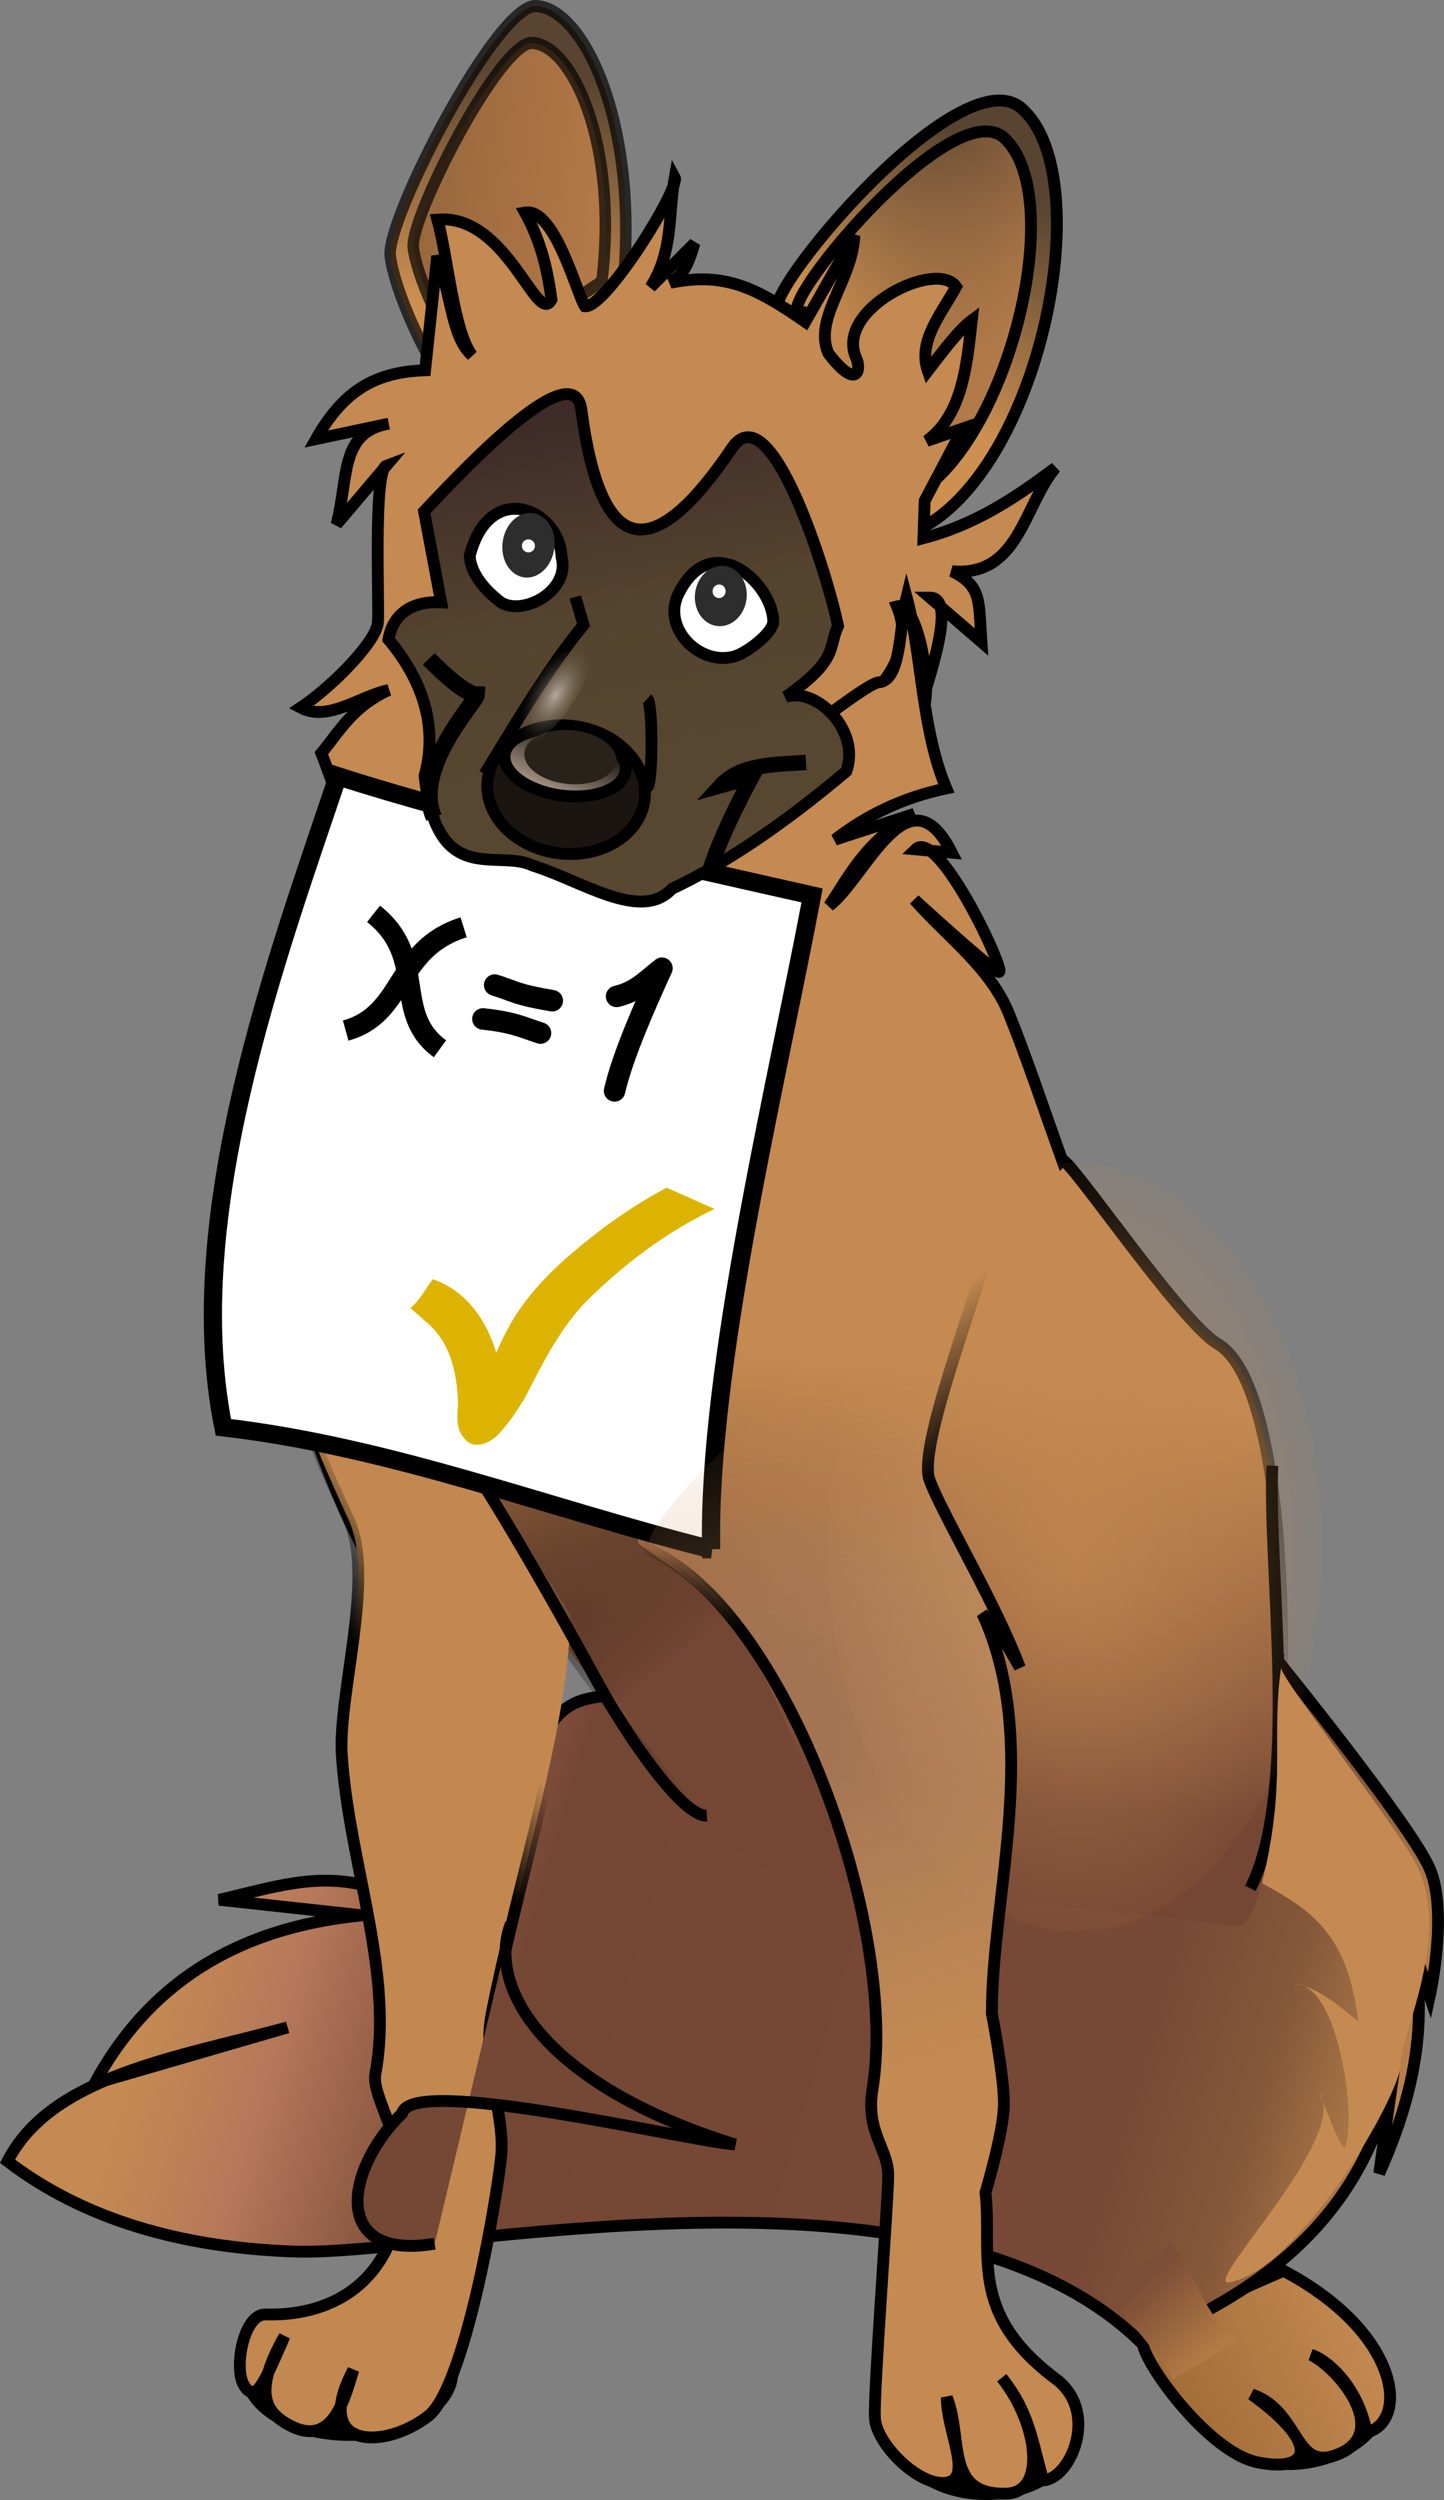
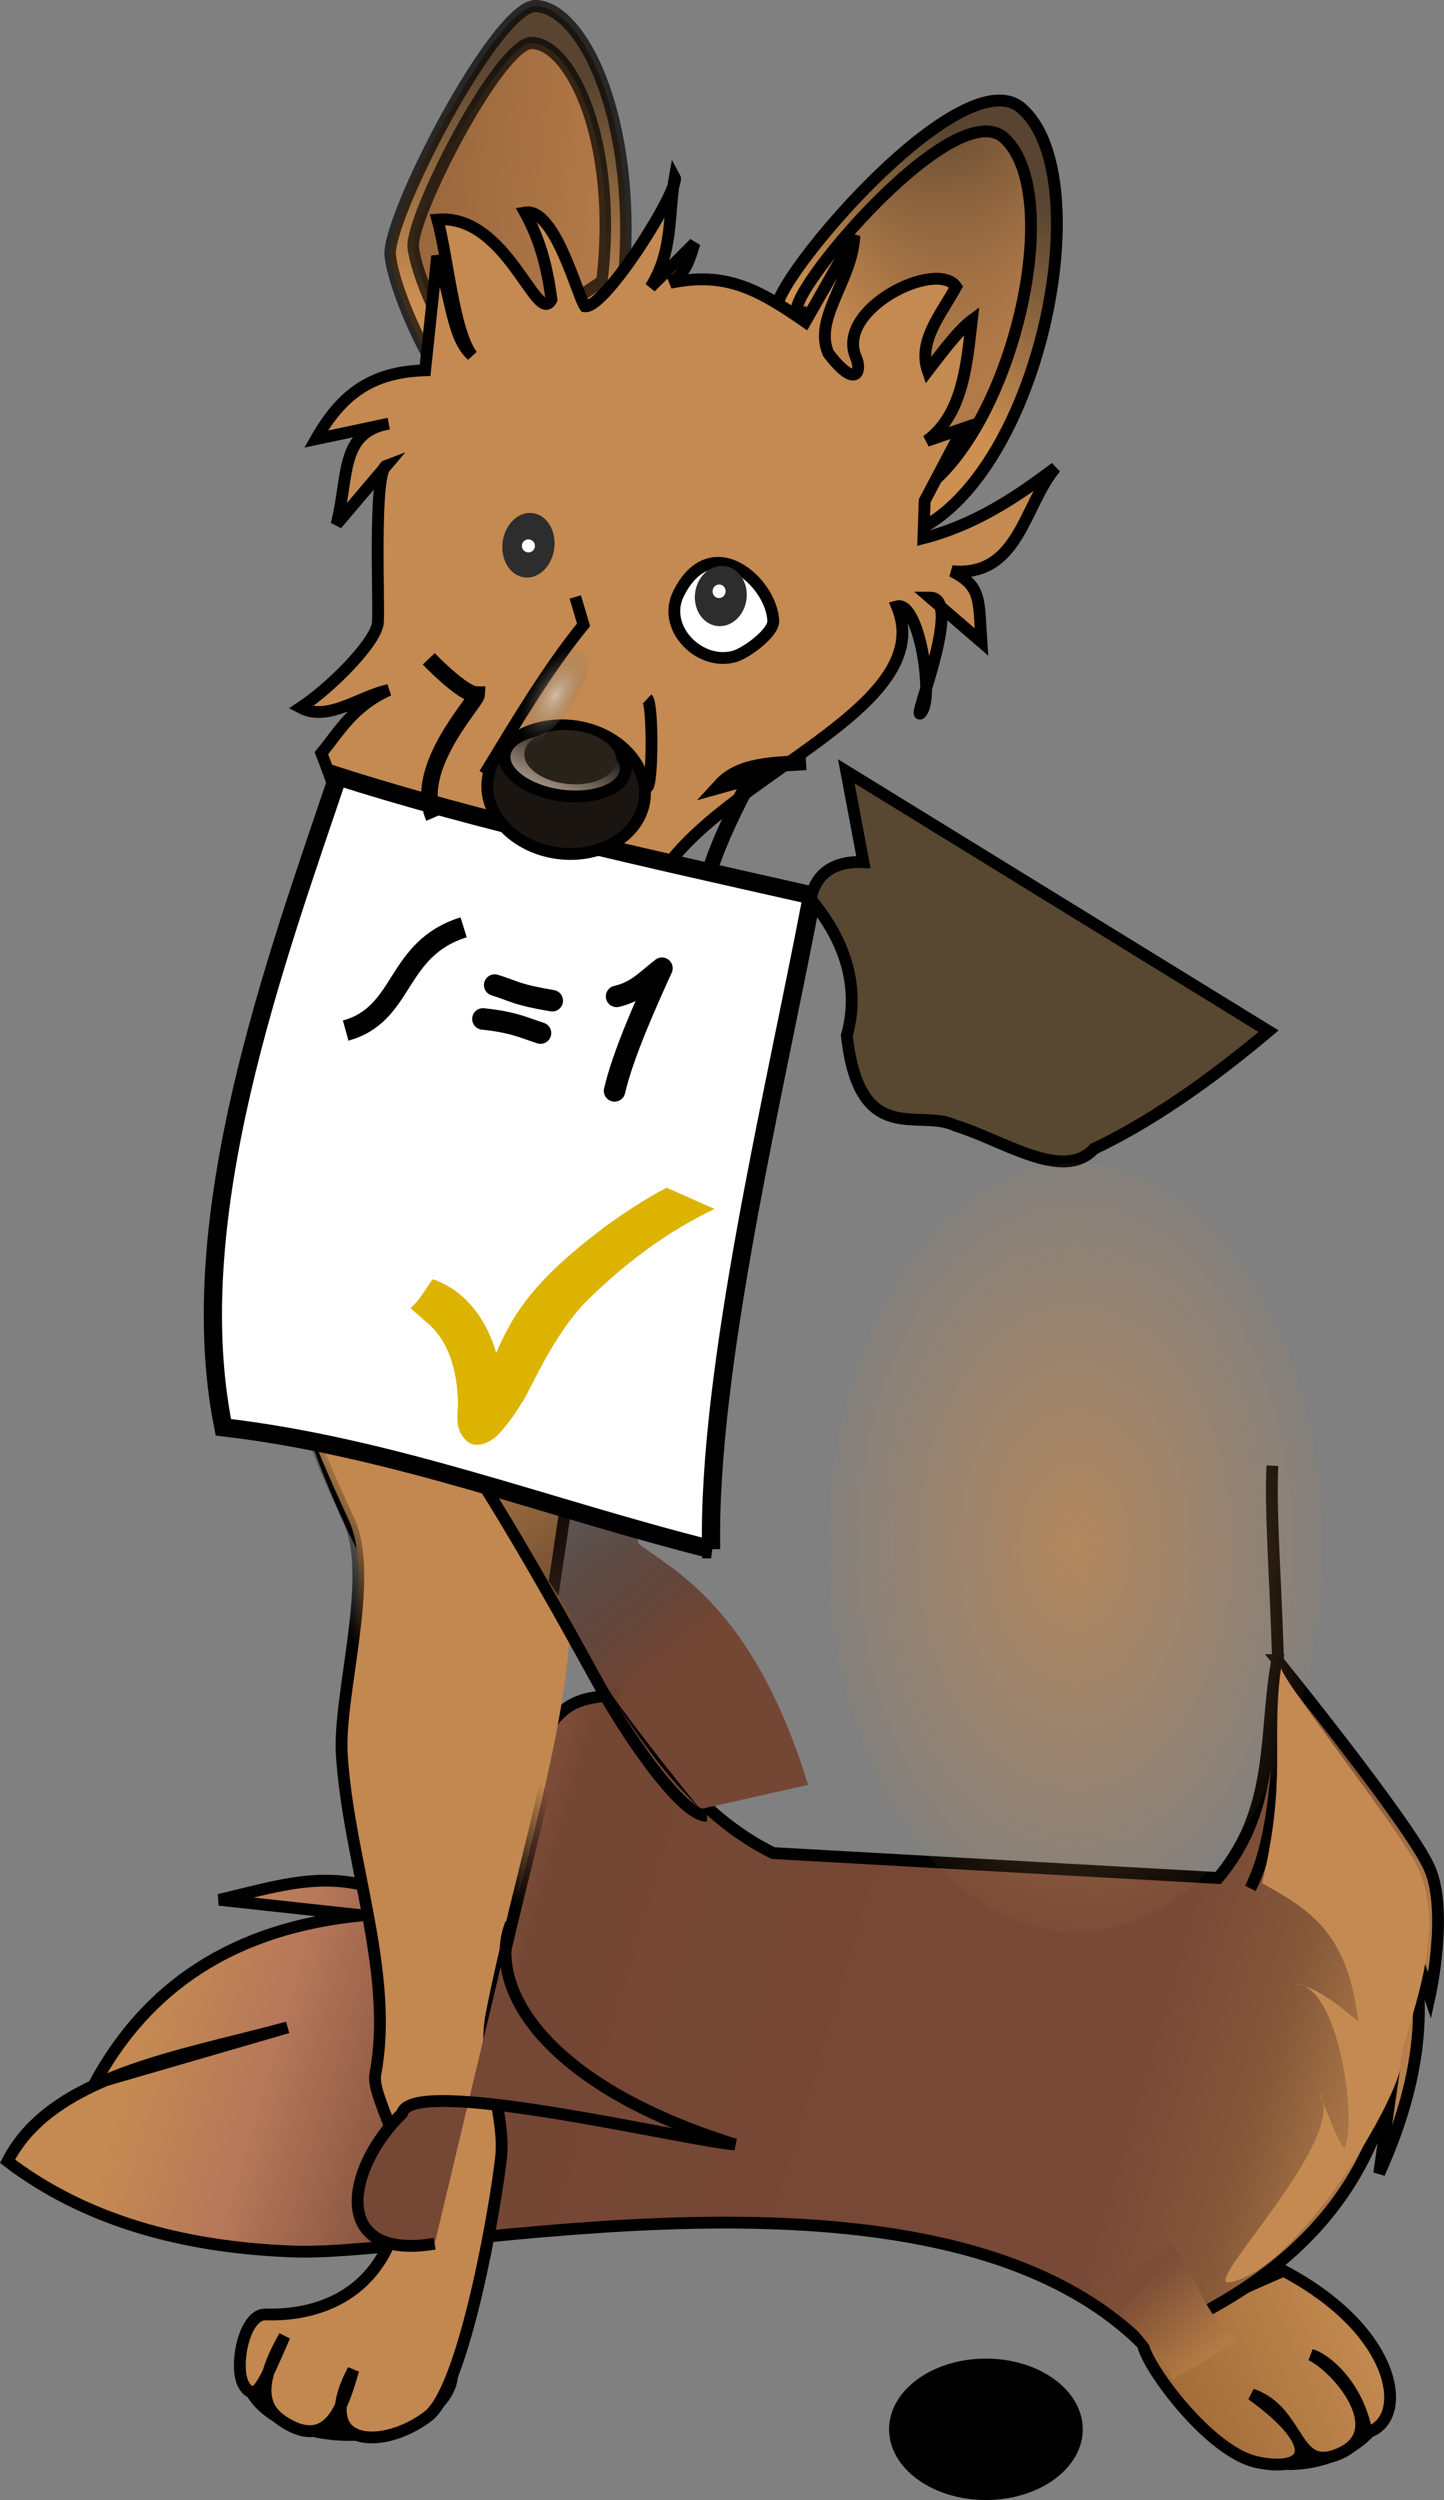
<svg xmlns="http://www.w3.org/2000/svg" xmlns:ns1="http://sodipodi.sourceforge.net/DTD/sodipodi-0.dtd" xmlns:ns2="http://www.inkscape.org/namespaces/inkscape" xmlns:xlink="http://www.w3.org/1999/xlink" width="122.32" height="211.713" version="1.1" style="stroke-width:0.2" id="svg301" ns1:docname="sage-head-tilt-x.svg" ns2:version="1.4 (e7c3feb100, 2024-10-09)">
  <rect width="100%" height="100%" fill="#808080" stroke="none" />
  <ns1:namedview id="namedview303" pagecolor="#ffffff" bordercolor="#666666" borderopacity="1.0" ns2:pageshadow="2" ns2:pageopacity="0.0" ns2:pagecheckerboard="0" showgrid="false" ns2:current-layer="svg301" ns2:snap-global="false" ns2:showpageshadow="2" ns2:deskcolor="#d1d1d1" ns2:zoom="4.4347171" ns2:cx="32.583815" ns2:cy="100.90835" ns2:window-width="1422" ns2:window-height="720" ns2:window-x="0" ns2:window-y="0" ns2:window-maximized="1" />
  <defs id="defs108">
    <linearGradient id="linearGradient6" ns2:collect="always">
      <stop style="stop-color:#ffffff;stop-opacity:1;" offset="0" id="stop6" />
      <stop style="stop-color:#d7bcf9;stop-opacity:1;" offset="1" id="stop8" />
    </linearGradient>
    <linearGradient ns2:collect="always" id="linearGradient210913">
      <stop style="stop-color:#7d4e37;stop-opacity:1" offset="0" id="stop210909" />
      <stop style="stop-color:#b27a44;stop-opacity:1" offset="1" id="stop210911" />
    </linearGradient>
    <linearGradient ns2:collect="always" id="linearGradient209795">
      <stop style="stop-color:#9f6a36;stop-opacity:1" offset="0" id="stop209791" />
      <stop style="stop-color:#c48a51;stop-opacity:1" offset="1" id="stop209793" />
    </linearGradient>
    <linearGradient ns2:collect="always" id="linearGradient196686">
      <stop style="stop-color:#c48a51;stop-opacity:0.741" offset="0" id="stop196682" />
      <stop style="stop-color:#c48a51;stop-opacity:0.066" offset="1" id="stop196684" />
    </linearGradient>
    <linearGradient ns2:collect="always" id="linearGradient182074">
      <stop style="stop-color:#c48a51;stop-opacity:1;" offset="0" id="stop182070" />
      <stop style="stop-color:#d1a57a;stop-opacity:0.282" offset="0.726" id="stop186978" />
      <stop style="stop-color:#c28850;stop-opacity:0.05" offset="1" id="stop182072" />
    </linearGradient>
    <linearGradient ns2:collect="always" id="linearGradient181716">
      <stop style="stop-color:#000000;stop-opacity:1;" offset="0" id="stop181712" />
      <stop style="stop-color:#000000;stop-opacity:0;" offset="1" id="stop181714" />
    </linearGradient>
    <linearGradient ns2:collect="always" id="linearGradient176255">
      <stop style="stop-color:#744634;stop-opacity:1" offset="0" id="stop176251" />
      <stop style="stop-color:#000000;stop-opacity:0;" offset="1" id="stop176253" />
    </linearGradient>
    <linearGradient ns2:collect="always" id="linearGradient174774">
      <stop style="stop-color:#000000;stop-opacity:1;" offset="0" id="stop174770" />
      <stop style="stop-color:#000000;stop-opacity:0;" offset="1" id="stop174772" />
    </linearGradient>
    <linearGradient ns2:collect="always" id="linearGradient129823">
      <stop style="stop-color:#c48a51;stop-opacity:1;" offset="0" id="stop129819" />
      <stop style="stop-color:#754634;stop-opacity:1" offset="1" id="stop129821" />
    </linearGradient>
    <linearGradient ns2:collect="always" id="linearGradient129321">
      <stop style="stop-color:#000000;stop-opacity:1;" offset="0" id="stop129317" />
      <stop style="stop-color:#000000;stop-opacity:0;" offset="1" id="stop129319" />
    </linearGradient>
    <linearGradient ns2:collect="always" id="linearGradient94327">
      <stop style="stop-color:#c48a51;stop-opacity:1" offset="0" id="stop94323" />
      <stop style="stop-color:#b6785a;stop-opacity:1" offset="0.105" id="stop128243" />
      <stop style="stop-color:#744634;stop-opacity:1" offset="0.279" id="stop94523" />
      <stop style="stop-color:#784936;stop-opacity:1" offset="0.78" id="stop94589" />
      <stop style="stop-color:#865939;stop-opacity:1" offset="0.881" id="stop128885" />
      <stop style="stop-color:#c0874f;stop-opacity:1" offset="1" id="stop94325" />
    </linearGradient>
    <linearGradient ns2:collect="always" id="linearGradient54499">
      <stop style="stop-color:#584430;stop-opacity:1" offset="0" id="stop54495" />
      <stop style="stop-color:#ce9051;stop-opacity:1" offset="1" id="stop54497" />
    </linearGradient>
    <linearGradient ns2:collect="always" id="linearGradient53777">
      <stop style="stop-color:#b27a49;stop-opacity:1" offset="0" id="stop53773" />
      <stop style="stop-color:#9b6a40;stop-opacity:0" offset="1" id="stop53775" />
    </linearGradient>
    <linearGradient ns2:collect="always" id="linearGradient53769">
      <stop style="stop-color:#b57a48;stop-opacity:1" offset="0" id="stop53765" />
      <stop style="stop-color:#98673d;stop-opacity:1" offset="1" id="stop53767" />
    </linearGradient>
    <linearGradient ns2:collect="always" id="linearGradient49041">
      <stop style="stop-color:#594831;stop-opacity:1" offset="0" id="stop49037" />
      <stop style="stop-color:#54432e;stop-opacity:1" offset="0.583" id="stop49493" />
      <stop style="stop-color:#3e2a28;stop-opacity:1" offset="1" id="stop49039" />
    </linearGradient>
    <linearGradient ns2:collect="always" id="linearGradient48715">
      <stop style="stop-color:#dfc9b4;stop-opacity:1" offset="0" id="stop48711" />
      <stop style="stop-color:#dfc9b4;stop-opacity:0" offset="1" id="stop48713" />
    </linearGradient>
    <linearGradient ns2:collect="always" id="linearGradient47371">
      <stop style="stop-color:#d7d0c6;stop-opacity:0.725" offset="0" id="stop47367" />
      <stop style="stop-color:#695b49;stop-opacity:0" offset="1" id="stop47369" />
    </linearGradient>
    <linearGradient id="id14">
      <stop offset="0" style="stop-color:#4c4b1f;stop-opacity:1" id="stop2" />
      <stop offset="1" style="stop-color:#ecffba;stop-opacity:0" id="stop4" />
    </linearGradient>
    <linearGradient id="id13">
      <stop offset="0" style="stop-color:#5e5d26;stop-opacity:1" id="stop7" />
      <stop offset="1" style="stop-color:#ecffba;stop-opacity:1" id="stop9" />
    </linearGradient>
    <linearGradient id="id11">
      <stop offset="0" style="stop-color:#c4a000;stop-opacity:0" id="stop12" />
      <stop offset="1" style="stop-color:white;stop-opacity:1" id="stop14" />
    </linearGradient>
    <linearGradient id="id9">
      <stop offset="0" style="stop-color:#a7a748;stop-opacity:1" id="stop17" />
      <stop offset="0.257" style="stop-color:#5f5f29;stop-opacity:1" id="stop19" />
      <stop offset="1" style="stop-color:#5a5a27;stop-opacity:0" id="stop21" />
    </linearGradient>
    <linearGradient id="id10">
      <stop offset="0" style="stop-color:#5a5a27;stop-opacity:1" id="stop24" />
      <stop offset="1" style="stop-color:#5a5a27;stop-opacity:0" id="stop26" />
    </linearGradient>
    <linearGradient id="id12">
      <stop offset="0" style="stop-color:white;stop-opacity:1" id="stop29" />
      <stop offset="1" style="stop-color:white;stop-opacity:0" id="stop31" />
    </linearGradient>
    <linearGradient id="id8">
      <stop offset="0" style="stop-color:#ab9f92;stop-opacity:1" id="stop34" />
      <stop offset="0.343" style="stop-color:#a99e91;stop-opacity:1" id="stop36" />
      <stop offset="1" style="stop-color:#ab9f92;stop-opacity:1" id="stop38" />
    </linearGradient>
    <linearGradient id="id7">
      <stop offset="0" style="stop-color:#c6c6a2;stop-opacity:1" id="stop41" />
      <stop offset="0.46" style="stop-color:#ebebde;stop-opacity:1" id="stop43" />
      <stop offset="1" style="stop-color:#c6c6a2;stop-opacity:1" id="stop45" />
    </linearGradient>
    <linearGradient id="id6">
      <stop offset="0" style="stop-color:#a1a16f;stop-opacity:1" id="stop48" />
      <stop offset="1" style="stop-color:#c5c5a1;stop-opacity:1" id="stop50" />
    </linearGradient>
    <linearGradient id="id5">
      <stop offset="0" style="stop-color:white;stop-opacity:1" id="stop53" />
      <stop offset="1" style="stop-color:white;stop-opacity:0" id="stop55" />
    </linearGradient>
    <linearGradient id="id4">
      <stop offset="0" style="stop-color:#8b8b55;stop-opacity:1" id="stop58" />
      <stop offset="0.278" style="stop-color:#8e8e58;stop-opacity:1" id="stop60" />
      <stop offset="0.427" style="stop-color:#a0a069;stop-opacity:1" id="stop62" />
      <stop offset="0.748" style="stop-color:#65653d;stop-opacity:1" id="stop64" />
      <stop offset="1" style="stop-color:#7a7a43;stop-opacity:1" id="stop66" />
    </linearGradient>
    <linearGradient id="id3">
      <stop offset="0" style="stop-color:#f18752;stop-opacity:1" id="stop69" />
      <stop offset="1" style="stop-color:#f5ff53;stop-opacity:1" id="stop71" />
    </linearGradient>
    <linearGradient id="id2">
      <stop offset="0" style="stop-color:#adad7f;stop-opacity:1" id="stop74" />
      <stop offset="1" style="stop-color:#d1d1b7;stop-opacity:1" id="stop76" />
    </linearGradient>
    <linearGradient id="id1">
      <stop offset="0" style="stop-color:#5f6133;stop-opacity:1" id="stop79" />
      <stop offset="0.336" style="stop-color:#41451d;stop-opacity:1" id="stop81" />
      <stop offset="1" style="stop-color:#d5d6bd;stop-opacity:1" id="stop83" />
    </linearGradient>
    <linearGradient id="id19" gradientTransform="translate(-7.979,62.245)" xlink:href="#id1" x1="30.3" y1="59.4" x2="30.2" y2="53.8" gradientUnits="userSpaceOnUse" />
    <linearGradient id="id20" gradientTransform="translate(-47.651,19.306)" xlink:href="#id2" x1="25.1" y1="40.4" x2="24.3" y2="38.7" gradientUnits="userSpaceOnUse" />
    <linearGradient id="id37" gradientTransform="translate(-47.651,19.306)" xlink:href="#id2" x1="25.1" y1="40.4" x2="24.3" y2="38.7" gradientUnits="userSpaceOnUse" />
    <linearGradient id="id18" gradientTransform="translate(18.679,3.093)" xlink:href="#id3" x1="42.6" y1="-28.9" x2="56.7" y2="-28.9" gradientUnits="userSpaceOnUse" />
    <linearGradient id="id55" gradientTransform="translate(18.679,3.093)" xlink:href="#id3" x1="42.6" y1="-28.9" x2="56.7" y2="-28.9" gradientUnits="userSpaceOnUse" />
    <linearGradient id="id56" gradientTransform="translate(18.679,3.093)" xlink:href="#id3" x1="42.6" y1="-28.9" x2="56.7" y2="-28.9" gradientUnits="userSpaceOnUse" />
    <linearGradient id="id15" gradientTransform="translate(15.868,5.305)" xlink:href="#id4" x1="17" y1="128.6" x2="31.4" y2="128.9" gradientUnits="userSpaceOnUse" />
    <radialGradient id="id16" r="7.048" fx="37.018" fy="171.495" cx="37" cy="171.5" gradientTransform="matrix(0.036,0.512,-0.767,0.054,163.029,135.112)" xlink:href="#id5" gradientUnits="userSpaceOnUse" />
    <radialGradient id="id17" r="7.917" fx="34.313" fy="157.013" cx="34.3" cy="157" gradientTransform="matrix(0.632,0,0,1.581,12.617,-91.284)" xlink:href="#id5" gradientUnits="userSpaceOnUse" />
    <linearGradient id="id59" gradientTransform="translate(139.745,-88.172)" xlink:href="#id6" x1="-68.5" y1="129" x2="-68.5" y2="134.2" gradientUnits="userSpaceOnUse" />
    <linearGradient id="id58" gradientTransform="translate(139.745,-88.172)" xlink:href="#id7" x1="-80.1" y1="126.6" x2="-56.4" y2="126.5" gradientUnits="userSpaceOnUse" />
    <linearGradient id="id57" xlink:href="#id8" x1="55.1" y1="45" x2="86.8" y2="45" gradientUnits="userSpaceOnUse" />
    <linearGradient id="id60" gradientTransform="translate(-45.016,11.742)" xlink:href="#id9" x1="30.6" y1="124.3" x2="33.9" y2="116.1" gradientUnits="userSpaceOnUse" />
    <linearGradient id="id61" gradientTransform="translate(-45.016,11.742)" xlink:href="#id10" x1="47.1" y1="119.8" x2="43" y2="110.6" gradientUnits="userSpaceOnUse" />
    <linearGradient id="id62" xlink:href="#id11" x1="11.2" y1="124" x2="10.8" y2="119.1" gradientUnits="userSpaceOnUse" />
    <radialGradient id="id63" r="23.661" fx="94.925" fy="120.604" cx="94.9" cy="120.6" gradientTransform="matrix(0.631,0.073,-0.029,0.243,30.656,-68.552)" xlink:href="#id12" gradientUnits="userSpaceOnUse" />
    <linearGradient id="id68" gradientTransform="translate(0.882,1.237)" xlink:href="#id13" x1="26.7" y1="130.3" x2="25" y2="122.4" gradientUnits="userSpaceOnUse" />
    <linearGradient id="id69" gradientTransform="translate(0.882,1.237)" xlink:href="#id14" x1="30.8" y1="128.3" x2="24.8" y2="123.8" gradientUnits="userSpaceOnUse" />
    <linearGradient id="id65" gradientTransform="translate(11.494,31.348)" xlink:href="#id14" x1="30.8" y1="128.3" x2="24.8" y2="123.8" gradientUnits="userSpaceOnUse" />
    <linearGradient id="id64" gradientTransform="translate(11.494,31.348)" xlink:href="#id13" x1="26.7" y1="130.3" x2="25" y2="122.4" gradientUnits="userSpaceOnUse" />
    <linearGradient id="id66" gradientTransform="translate(11.494,31.348)" xlink:href="#id13" x1="26.7" y1="130.3" x2="25" y2="122.4" gradientUnits="userSpaceOnUse" />
    <linearGradient id="id67" gradientTransform="translate(11.494,31.348)" xlink:href="#id14" x1="30.8" y1="128.3" x2="24.8" y2="123.8" gradientUnits="userSpaceOnUse" />
    <radialGradient ns2:collect="always" xlink:href="#linearGradient47371" id="radialGradient47373" cx="165.823" cy="75.506" fx="165.823" fy="75.506" r="1.599" gradientTransform="matrix(1.451,0.25,-0.24,2.917,-294.168,-238.495)" gradientUnits="userSpaceOnUse" />
    <linearGradient ns2:collect="always" xlink:href="#linearGradient48715" id="linearGradient48717" x1="173.704" y1="85.386" x2="171.445" y2="77.97" gradientUnits="userSpaceOnUse" gradientTransform="matrix(0.914,0,0,0.929,-212.209,-17.392)" />
    <linearGradient ns2:collect="always" xlink:href="#linearGradient49041" id="linearGradient49043" x1="159.698" y1="90.207" x2="173.561" y2="48.114" gradientUnits="userSpaceOnUse" gradientTransform="matrix(-0.921,-0.122,-0.122,0.921,215.217,11.136)" />
    <linearGradient ns2:collect="always" xlink:href="#linearGradient53769" id="linearGradient53771" x1="173.612" y1="33.321" x2="192.764" y2="33.321" gradientUnits="userSpaceOnUse" gradientTransform="matrix(-0.887,-0.129,-0.129,0.886,-104.553,-3.222)" />
    <linearGradient ns2:collect="always" xlink:href="#linearGradient53777" id="linearGradient53779" x1="132.473" y1="38.343" x2="151.64" y2="38.343" gradientUnits="userSpaceOnUse" gradientTransform="matrix(-0.819,-0.363,-0.363,0.819,-128.118,60.626)" />
    <linearGradient ns2:collect="always" xlink:href="#linearGradient54499" id="linearGradient54501" x1="183.897" y1="20.516" x2="184.71" y2="43.269" gradientUnits="userSpaceOnUse" gradientTransform="matrix(-0.887,-0.129,-0.129,0.886,-104.553,-3.222)" />
    <linearGradient ns2:collect="always" xlink:href="#linearGradient54499" id="linearGradient58346" x1="141.987" y1="23.465" x2="145.991" y2="42.5" gradientUnits="userSpaceOnUse" gradientTransform="matrix(-0.819,-0.363,-0.363,0.819,-128.118,60.626)" />
    <linearGradient ns2:collect="always" xlink:href="#linearGradient94327" id="linearGradient107839" x1="-311.807" y1="198.847" x2="-210.554" y2="228.615" gradientUnits="userSpaceOnUse" gradientTransform="translate(329.051,-44.951)" />
    <linearGradient ns2:collect="always" xlink:href="#linearGradient129321" id="linearGradient129323" x1="-259.929" y1="117.101" x2="-254.052" y2="163.144" gradientUnits="userSpaceOnUse" gradientTransform="translate(334.643,-12.888)" />
    <linearGradient ns2:collect="always" xlink:href="#linearGradient129823" id="linearGradient129825" x1="-258.555" y1="128.732" x2="-262.44" y2="163.517" gradientUnits="userSpaceOnUse" gradientTransform="translate(334.643,-12.888)" />
    <linearGradient ns2:collect="always" xlink:href="#linearGradient174774" id="linearGradient174776" x1="-304.574" y1="152.308" x2="-298.206" y2="148.394" gradientUnits="userSpaceOnUse" gradientTransform="translate(334.643,-12.888)" />
    <linearGradient ns2:collect="always" xlink:href="#linearGradient176255" id="linearGradient176257" x1="-276.349" y1="152.585" x2="-293.049" y2="131.84" gradientUnits="userSpaceOnUse" gradientTransform="translate(334.643,-12.888)" />
    <linearGradient ns2:collect="always" xlink:href="#linearGradient181716" id="linearGradient181718" x1="-259.907" y1="141.614" x2="-266.904" y2="132.651" gradientUnits="userSpaceOnUse" gradientTransform="translate(334.643,-12.888)" />
    <linearGradient ns2:collect="always" xlink:href="#linearGradient182074" id="linearGradient182076" x1="-254.635" y1="187.353" x2="-272.835" y2="132.52" gradientUnits="userSpaceOnUse" gradientTransform="translate(334.643,-12.888)" />
    <radialGradient ns2:collect="always" xlink:href="#linearGradient196686" id="radialGradient196688" cx="-245.433" cy="153.429" fx="-245.433" fy="153.429" r="20.954" gradientTransform="matrix(1,0,0,1.554,336.507,-107.466)" gradientUnits="userSpaceOnUse" />
    <linearGradient ns2:collect="always" xlink:href="#linearGradient209795" id="linearGradient209797" x1="-237.577" y1="214.616" x2="-219.814" y2="207.037" gradientUnits="userSpaceOnUse" gradientTransform="translate(334.841,-12.757)" />
    <linearGradient ns2:collect="always" xlink:href="#linearGradient210913" id="linearGradient210915" x1="-236.998" y1="206.186" x2="-231.527" y2="212.184" gradientUnits="userSpaceOnUse" gradientTransform="translate(334.05,-12.888)" />
    <linearGradient ns2:collect="always" xlink:href="#linearGradient6" id="linearGradient8" x1="-87.513" y1="66.321" x2="-42.084" y2="115.113" gradientUnits="userSpaceOnUse" gradientTransform="translate(9.528,-39.364)" />
  </defs>
  <ellipse style="color:#000000;overflow:visible;fill:#000000;fill-opacity:1;stroke:none;stroke-width:1;stroke-miterlimit:4;stroke-dasharray:none;stroke-opacity:0.243;stop-color:#000000" id="ellipse204593" cx="72.904" cy="219.39" rx="7.946" ry="5.779" transform="rotate(-10.043)" />
  <path style="fill:url(#linearGradient209797);fill-opacity:1;fill-rule:evenodd;stroke:#000000;stroke-width:1px;stroke-linecap:butt;stroke-linejoin:miter;stroke-opacity:1" d="m 108.729,192.301 c 9.93,5.255 10.643,12.787 7.034,13.695 -0.758,-4.086 -3.582,-6.286 -4.698,-6.571 2.327,1.134 6.64,6.362 2.554,8.295 -4.086,1.933 -3.351,-3.508 -7.582,-4.946 6.099,4.408 4.788,6.647 0.453,5.739 -4.383,-0.918 -10.26,-9.339 -9.648,-10.346 0.646,-1.064 11.887,-5.866 11.887,-5.866 z" id="path164643" ns1:nodetypes="ccczcssc" />
  <ellipse style="color:#000000;overflow:visible;fill:#000000;fill-opacity:1;stroke:none;stroke-width:1;stroke-miterlimit:4;stroke-dasharray:none;stroke-opacity:0.243;stop-color:#000000" id="ellipse204591" cx="83.516" cy="205.725" rx="8.202" ry="5.988" />
  <ellipse style="color:#000000;overflow:visible;fill:#000000;fill-opacity:1;stroke:none;stroke-width:1;stroke-miterlimit:4;stroke-dasharray:none;stroke-opacity:0.243;stop-color:#000000" id="path204399" cx="29.584" cy="200.924" rx="9.227" ry="5.779" />
  <path style="fill:url(#linearGradient107839);fill-opacity:1;fill-rule:evenodd;stroke:#000000;stroke-width:1px;stroke-linecap:butt;stroke-linejoin:miter;stroke-opacity:1" d="m 108.195,140.583 c 0,0 11.335,13.972 12.917,17.663 1.582,3.691 0,10.808 0,10.808 l -2.9,-8.699 c 3.535,8.527 1.89,16.405 -1.38,23.695 l 1.395,-9.77 c -1.927,12.088 -9.888,19.312 -21.632,24.037 -17.625,-17.098 -59.423,-7.204 -71.705,-7.646 C 15.28,190.325 7.083,187.94 0.636,183.026 4.349,175.792 14.958,174.237 24.363,171.691 L 8.018,176.436 C 12.392,168.34 19.64,163.269 30.69,162.2 l -12.127,-1.318 c 4.221,-0.943 8.362,-2.446 12.917,-1.054 0,0 4.415,0.659 6.195,-0.396 4.164,-2.465 8.436,-12.522 8.436,-12.522 1.819,-3.362 4.043,-3.078 6.196,-3.427 3.507,5.369 7.252,10.499 13.181,13.445 l 37.698,2.109 c 4.963,-5.877 3.851,-12.26 5.009,-18.454 z" id="path90409" ns1:nodetypes="cscccccsccccccsccccc" />
  <g id="g78465" transform="matrix(1.075,0.055,-0.055,1.074,357.112,-2.944)" style="stroke-width:0.186">
    <path style="fill:url(#linearGradient58346);fill-opacity:1;fill-rule:evenodd;stroke:#000000;stroke-width:0.93px;stroke-linecap:butt;stroke-linejoin:miter;stroke-opacity:1" d="m -262.215,58.655 c 13.345,2.142 19.229,-28.713 11.735,-34.559 -5.318,-4.148 -21.484,18.028 -17.948,17.087 z" id="path10500" ns1:nodetypes="cscc" />
    <path style="fill:url(#linearGradient53779);fill-opacity:1;fill-rule:evenodd;stroke:#000000;stroke-width:0.93px;stroke-linecap:butt;stroke-linejoin:miter;stroke-opacity:1" d="m -261.659,55.93 c 9.931,1.916 16.153,-24.14 9.989,-29.388 -4.351,-3.705 -18.233,15.35 -15.234,14.546 z" id="path11788" ns1:nodetypes="cscc" />
  </g>
  <g id="g66920" transform="matrix(1,0,0,1.058,314.913,14.938)" style="stroke-width:0.194">
    <path style="fill:url(#linearGradient54501);fill-opacity:1;fill-rule:evenodd;stroke:#000000;stroke-width:0.974;stroke-linecap:butt;stroke-linejoin:miter;stroke-miterlimit:4;stroke-dasharray:none;stroke-opacity:0.694" d="m -262.248,9.691 c 1.695,-13.374 -3.066,-23.15 -7.266,-23.328 -3.329,-0.141 -12.695,17.06 -12.342,19.997 0.305,2.537 2.835,8.241 5.87,11.99 z" id="path17350" ns1:nodetypes="csscc" />
    <path style="fill:url(#linearGradient53771);fill-opacity:1;fill-rule:evenodd;stroke:#000000;stroke-width:0.974;stroke-linecap:butt;stroke-linejoin:miter;stroke-miterlimit:4;stroke-dasharray:none;stroke-opacity:0.694" d="m -263.925,8.405 c 1.389,-10.947 -2.488,-18.945 -5.912,-19.089 -2.712,-0.114 -10.355,13.968 -10.069,16.372 0.247,2.076 2.307,6.744 4.78,9.81 z" id="path18513" ns1:nodetypes="csscc" />
  </g>
  <path style="fill:#c48a51;fill-opacity:1;fill-rule:evenodd;stroke:#000000;stroke-width:1px;stroke-linecap:butt;stroke-linejoin:miter;stroke-opacity:1" d="m 30.686,130.949 c 0.737,1.631 -7.329,-13.868 -6.151,-21.996 1.126,-7.768 6.904,-16.357 7.477,-24.047 0.57,-7.658 -4.79,-21.119 -4.79,-21.119 1.566,-1.895 2.651,-3.951 5.701,-5.351 -2.488,0.529 -5.128,2.72 -7.456,1.491 2.668,-1.775 6.425,-5.601 6.545,-7.215 0.12,-1.614 -0.404,-12.879 0.725,-13.29 l -4.231,4.988 c 1.038,-3.87 0.224,-7.814 4.417,-8.53 l -6.152,1.305 c 2.104,-3.697 4.599,-5.691 9.238,-5.827 l 1.02,-9.667 c 1.259,3.672 1.264,6.894 2.957,8.41 -1.563,-2.023 -2.064,-8.416 -2.933,-11.507 5.911,-0.507 8.433,9.132 9.66,6.779 -0.328,-2.537 -0.917,-4.991 -2.238,-7.375 2.549,-0.452 4.446,7.114 5.079,7.944 1.773,0.157 8.102,-10.039 7.602,-10.939 -0.567,3.107 -0.08,6.214 -2.05,9.32 l 3.728,-3.728 c -0.394,1.215 -0.643,2.478 -2.051,3.355 4.62,-0.949 7.329,0.457 11.431,3.306 l 4.158,-7.291 c -0.157,3.758 -3.5,7.013 -2.199,9.961 2.404,3.144 2.82,1.421 2.354,0.388 -1.864,-4.132 6.82,-8.392 8.467,-6.033 -1.278,2.338 -3.264,4.622 -2.401,7.125 1.358,-1.773 2.714,-3.544 3.728,-4.287 -0.41,3.585 -0.726,7.975 -3.816,10.22 l 3.048,-1.048 -3.223,6.118 -0.11,3.164 c 4.374,-1.127 7.852,-3.449 11.185,-5.965 -2.693,3.208 -3.106,9.295 -8.761,8.761 2.565,1.289 2.25,2.544 2.489,5.993 l -4.353,-3.756 c 2.973,0 -1.876,11.273 -0.703,9.68 1.041,-1.412 -0.25,-9.437 -2.094,-8.934 3.588,8.662 -14.837,14.274 -20.132,22.928 l -9.506,63.94 c -5.507,-5.64 -5.171,-9.324 -15.659,-7.27 z" id="path61304" ns1:nodetypes="cssccczccccccccccccccccccccccccccccccscccc" />
-   <path style="fill:url(#linearGradient129825);fill-opacity:1;fill-rule:evenodd;stroke:url(#linearGradient129323);stroke-width:1px;stroke-linecap:butt;stroke-linejoin:miter;stroke-opacity:1" d="m 104.799,163.096 -38.023,-4.204 c -9.543,-3.287 -15.436,-17.106 -31.091,-34.811 0.51,-3.338 -1.631,-1.056 -0.174,-5.518 -0.218,-0.864 10.929,5.472 10.966,6.058 1.292,-1.073 -9.092,-12.909 -11.599,-11.52 3.764,-1.365 6.638,-4.568 8.787,-8.17 l -5.096,2.819 c 6.204,-6.233 6.603,-13.957 4.372,-24.531 l 5.645,-6.577 -7.025,5.336 c -1.32,-2.764 1.231,-5.377 4.995,-8.143 l -5.998,2.19 c 1.648,-5.15 11.173,-2.883 13.84,-4.046 3.651,-1.593 18.397,-14.073 20.038,-14.194 1.939,-0.144 1.737,-4.757 2.358,-7.242 1.292,4.812 1.253,11.233 3.366,16.221 -3.739,0.785 -6.808,2.315 -9.429,4.342 l 6.729,-2.188 c -4.058,2.247 -5.407,5.065 -7.213,7.786 3.067,-2.33 6.706,-11.803 10.377,-4.496 l -3.069,-0.282 c 1.955,-1.91 7.887,10.793 7.024,10.376 -0.95,-0.458 -7.118,-6.113 -7.118,-6.113 2.767,3.159 6.419,5.735 8.002,9.649 1.48,3.658 3.02,8.257 4.512,12.421 0.467,-0.467 10.006,13.699 13.181,15.554 8.082,4.721 5.914,49.987 1.643,49.283 z" id="path78624" ns1:nodetypes="cccccccccccccsscccccccscscsc" />
  <path style="fill:url(#linearGradient8);fill-rule:evenodd;stroke:#000000;stroke-width:1.183px;stroke-linecap:butt;stroke-linejoin:miter;stroke-opacity:1" d="M -44.116,66.882 C -54.667,64.24 -93.034,54.747 -104.037,53.46 c -2.746,-13.666 2.333,-25.244 6.332,-37.11 9.004,2.893 48.22,10.807 59.041,13.246 -2.388,12.619 -5.693,25.543 -5.452,37.286 z" id="path1" ns1:nodetypes="ccccc" />
  <path style="fill:none;fill-rule:evenodd;stroke:#000000;stroke-width:3.398;stroke-linecap:butt;stroke-linejoin:miter;stroke-miterlimit:4;stroke-dasharray:none;stroke-opacity:1" d="m -79.886,28.718 c -11.237,3.496 -9.462,14.114 -19.194,16.794" id="path2" ns1:nodetypes="cc" />
  <path style="fill:none;fill-rule:evenodd;stroke:#000000;stroke-width:3.398;stroke-linecap:butt;stroke-linejoin:miter;stroke-miterlimit:4;stroke-dasharray:none;stroke-opacity:1" d="m -94.548,26.524 c 8.957,7.045 2.91,16.171 10.809,21.953" id="path3" ns1:nodetypes="cc" />
  <path style="fill:none;fill-opacity:0.366;stroke:#000000;stroke-width:3.5;stroke-linecap:round;stroke-miterlimit:10;stroke-dasharray:none" d="m -74.832,38.11 c 3.299,1.013 3.35,1.533 9.368,2.546" id="path4" ns1:nodetypes="cc" />
  <path style="fill:none;fill-opacity:0.366;stroke:#000000;stroke-width:3.5;stroke-linecap:round;stroke-miterlimit:10;stroke-dasharray:none" d="m -76.748,43.619 c 5.064,0.524 6.752,1.469 9.368,2.299" id="path5" ns1:nodetypes="cc" />
  <path style="fill:none;fill-opacity:0.366;stroke:#000000;stroke-width:3.5;stroke-linecap:round;stroke-linejoin:round;stroke-miterlimit:10;stroke-dasharray:none" d="m -54.999,39.95 c 3.247,-0.735 4.781,-2.553 7.382,-4.58 -2.528,5.545 -6.371,14.109 -7.708,19.952" id="path6" ns1:nodetypes="ccc" />
  <g id="g1" transform="matrix(-1.183,0,0,1.183,-175.24,47.041)">
    <path style="fill:#ffffff;fill-rule:evenodd;stroke:#000000;stroke-width:1px;stroke-linecap:butt;stroke-linejoin:miter;stroke-opacity:1" d="m -95.809,100.697 c 8.921,-2.234 17.464,-5.604 26.768,-6.692 2.322,-11.555 -1.973,-21.345 -5.354,-31.379 -7.613,2.446 -16.874,4.481 -26.024,6.543 2.019,10.67 4.814,21.598 4.61,31.527 z" id="path59037" ns1:nodetypes="ccccc" />
    <path style="fill:none;fill-rule:evenodd;stroke:#000000;stroke-width:3;stroke-linecap:butt;stroke-linejoin:miter;stroke-miterlimit:4;stroke-dasharray:none;stroke-opacity:1" d="m -91.859,74.404 c 9.464,3.235 7.969,13.061 16.166,15.541" id="path59569" ns1:nodetypes="cc" />
    <path style="fill:none;fill-rule:evenodd;stroke:#000000;stroke-width:3;stroke-linecap:butt;stroke-linejoin:miter;stroke-miterlimit:4;stroke-dasharray:none;stroke-opacity:1" d="m -79.51,72.373 c -7.544,6.519 -2.451,14.965 -9.104,20.315" id="path59902" ns1:nodetypes="cc" />
  </g>
  <path style="fill:#c28850;fill-opacity:1;fill-rule:evenodd;stroke:url(#linearGradient174776);stroke-width:1px;stroke-linecap:butt;stroke-linejoin:miter;stroke-opacity:1" d="m 24.554,113.128 c 4.955,-1.73 12.702,6.182 23.758,23.597 -0.07,9.363 -4.434,22.454 -6.682,33.894 -0.803,4.295 1.185,8.519 0.82,12.017 -0.414,3.972 -3.11,19.619 -6.183,21.976 -3.805,2.919 -9.871,2.746 -6.338,-3.915 -0.71,2.338 -1.736,6.65 -5.394,4.693 -1.827,-0.977 -3.292,-2.545 -0.428,-7.555 -1.645,3.731 -2.421,5.835 -3.442,4.163 -0.876,-1.433 -0.04,-5.999 1.794,-5.999 1.215,0 10.277,0.515 11.626,-10.226 0.486,-3.87 -2.648,-8.236 -2.292,-10.121 1.614,-8.538 -2.249,-17.946 -2.839,-27.029 -0.331,-5.092 2.808,-14.991 0.619,-19.812 -3.338,-7.349 -3.948,-8.683 -5.019,-15.683 z" id="path133269" ns1:nodetypes="cccsscscssssssc" />
  <path style="fill:url(#linearGradient176257);fill-opacity:1;fill-rule:evenodd;stroke:none;stroke-width:1px;stroke-linecap:butt;stroke-linejoin:miter;stroke-opacity:1" d="m 59.316,153.203 c 0,0 -8.948,-10.812 -11.185,-15.472 -2.237,-4.66 -12.38,-18.089 -12.38,-18.089 l 0.337,-3.222 10.555,7.951 -7.189,-10.936 13.446,9.756 1.185,7.52 c 2.858,2.252 9.722,5.296 14.365,20.442 z" id="path176216" ns1:nodetypes="cscccccccc" />
  <path style="fill:none;fill-rule:evenodd;stroke:#000000;stroke-width:1px;stroke-linecap:butt;stroke-linejoin:miter;stroke-opacity:1" d="m 36.015,118.531 c 5.219,6.524 13.66,22.267 15.145,24.886 2.449,4.316 6.78,10.44 8.715,10.345" id="path189532" ns1:nodetypes="csc" />
  <path style="fill:#ffffff;fill-rule:evenodd;stroke:#000000;stroke-width:1.544px;stroke-linecap:butt;stroke-linejoin:miter;stroke-opacity:1" d="m 60.24,131.199 c -13.77,-3.448 -26.956,-8.65 -41.318,-10.329 -3.584,-17.836 4.482,-39.651 9.701,-55.138 11.751,3.776 26.046,6.916 40.169,10.1 -3.116,16.469 -8.867,40.042 -8.552,55.367 z" id="path7" ns1:nodetypes="ccccc" />
-   <path style="fill:url(#linearGradient49043);fill-opacity:1;fill-rule:evenodd;stroke:#000000;stroke-width:1.002;stroke-linecap:butt;stroke-linejoin:miter;stroke-miterlimit:4;stroke-dasharray:none;stroke-opacity:1" d="m 71.69,65.318 c 1.232,-3.422 -2.503,-7.16 -5.134,-6.307 4.552,-3.177 3.566,-4.155 4.436,-5.986 -0.835,-4.118 -5.684,-19.985 -9.004,-15.062 -6.693,9.926 -11.095,9.335 -12.74,-3.253 -0.616,-4.718 -9.258,4.261 -13.326,8.602 l 1.449,7.696 c -2.64,-0.138 -4.119,1.13 -4.464,3.141 2.968,3.542 4.189,7.478 3.058,11.551 1.075,9.592 6.129,6.123 9.169,7.605 4.113,1.261 9.153,4.814 11.773,1.97 5.707,-2.691 11.152,-6.899 14.783,-9.956 z" id="path3666" ns1:nodetypes="cccssccccccc" />
+   <path style="fill:url(#linearGradient49043);fill-opacity:1;fill-rule:evenodd;stroke:#000000;stroke-width:1.002;stroke-linecap:butt;stroke-linejoin:miter;stroke-miterlimit:4;stroke-dasharray:none;stroke-opacity:1" d="m 71.69,65.318 l 1.449,7.696 c -2.64,-0.138 -4.119,1.13 -4.464,3.141 2.968,3.542 4.189,7.478 3.058,11.551 1.075,9.592 6.129,6.123 9.169,7.605 4.113,1.261 9.153,4.814 11.773,1.97 5.707,-2.691 11.152,-6.899 14.783,-9.956 z" id="path3666" ns1:nodetypes="cccssccccccc" />
  <path style="fill:#ffffff;fill-rule:evenodd;stroke:#000000;stroke-width:1px;stroke-linecap:butt;stroke-linejoin:miter;stroke-opacity:0.996" d="m 65.504,52.581 c 0.04,1.01 -2.293,2.739 -3.318,3.016 -2.977,0.805 -6.125,-2.445 -4.72,-5.295 2.766,-5.613 7.907,-1.022 8.038,2.279 z" id="path24163" ns1:nodetypes="ssss" />
-   <path style="fill:#ffffff;fill-rule:evenodd;stroke:#000000;stroke-width:1px;stroke-linecap:butt;stroke-linejoin:miter;stroke-opacity:0.996" d="m 39.792,47.075 c 0.09,1.736 1.666,3.175 2.497,3.831 1.757,1.386 6.069,-0.745 5.278,-3.759 -0.171,-4.088 -6.13,-6.557 -7.775,-0.072 z" id="path25174" ns1:nodetypes="csccc" />
  <ellipse style="color:#000000;overflow:visible;fill:#2d2d2d;fill-opacity:1;stroke:none;stroke-width:1.002;stroke-miterlimit:4;stroke-dasharray:none;stroke-opacity:0.593;stop-color:#000000" id="path25977" cx="-67.206" cy="41.98" rx="2.194" ry="2.561" transform="matrix(-0.991,-0.132,-0.132,0.991,0,0)" />
  <ellipse style="color:#000000;overflow:visible;fill:#2d2d2d;fill-opacity:1;stroke:none;stroke-width:1.002;stroke-miterlimit:4;stroke-dasharray:none;stroke-opacity:0.593;stop-color:#000000" id="ellipse26095" cx="-50.482" cy="39.871" rx="2.205" ry="2.746" transform="matrix(-0.991,-0.132,-0.132,0.991,0,0)" />
  <ellipse style="color:#000000;overflow:visible;fill:#ffffff;fill-opacity:1;stroke:none;stroke-width:1.002;stroke-miterlimit:4;stroke-dasharray:none;stroke-opacity:0.593;stop-color:#000000" id="path26119" cx="-67.008" cy="41.602" rx="0.553" ry="0.577" transform="matrix(-0.991,-0.132,-0.132,0.991,0,0)" />
  <ellipse style="color:#000000;overflow:visible;fill:#ffffff;fill-opacity:1;stroke:none;stroke-width:1.002;stroke-miterlimit:4;stroke-dasharray:none;stroke-opacity:0.593;stop-color:#000000" id="circle26223" cx="-50.487" cy="39.924" transform="matrix(-0.991,-0.132,-0.132,0.991,0,0)" rx="0.553" ry="0.553" />
  <path style="fill:none;fill-rule:evenodd;stroke:#000000;stroke-width:1.3;stroke-linecap:butt;stroke-linejoin:miter;stroke-miterlimit:4;stroke-dasharray:none;stroke-opacity:1" d="m 68.277,64.569 c -2.706,0.18 -5.554,0.131 -7.23,1.967 l 2.64,-0.737 c -1.347,2.511 -2.767,5.406 -3.556,7.899" id="path26460" ns1:nodetypes="cccc" />
  <ellipse style="color:#000000;overflow:visible;fill:#1b1511;fill-opacity:1;stroke:#000000;stroke-width:1.002;stroke-miterlimit:4;stroke-dasharray:none;stroke-opacity:1;stop-color:#000000" id="path27741" cx="-56.379" cy="59.969" rx="6.701" ry="5.424" transform="matrix(-0.991,-0.132,-0.132,0.991,0,0)" />
  <ellipse style="color:#000000;overflow:visible;fill:url(#linearGradient48717);fill-opacity:1;stroke:#000000;stroke-width:1;stroke-miterlimit:4;stroke-dasharray:none;stroke-opacity:1;stop-color:#000000" id="path34234" cx="-55.858" cy="57.563" rx="5.167" ry="2.797" transform="matrix(-0.991,-0.134,-0.13,0.992,0,0)" />
  <ellipse style="color:#000000;overflow:visible;fill:#29221b;fill-opacity:1;stroke:none;stroke-width:1.002;stroke-miterlimit:4;stroke-dasharray:none;stroke-opacity:1;stop-color:#000000" id="path37226" cx="-57.566" cy="58.252" rx="3.906" ry="2.287" transform="matrix(-0.993,-0.114,-0.152,0.988,0,0)" />
  <path style="fill:none;fill-rule:evenodd;stroke:#000000;stroke-width:1px;stroke-linecap:butt;stroke-linejoin:miter;stroke-opacity:1" d="m 54.837,59.172 c 0.49,0.462 0.451,7.4 -0.02,7.49" id="path43037" ns1:nodetypes="cc" />
  <path style="fill:none;fill-rule:evenodd;stroke:#000000;stroke-width:1px;stroke-linecap:butt;stroke-linejoin:miter;stroke-opacity:1" d="m 48.733,50.555 0.698,2.358 c -2.961,3.628 -5.662,8.167 -8.383,12.637" id="path43167" ns1:nodetypes="ccc" />
  <ellipse style="color:#000000;overflow:visible;fill:url(#radialGradient47373);fill-opacity:1;stroke:none;stroke-width:1.002;stroke-miterlimit:4;stroke-dasharray:none;stroke-opacity:1;stop-color:#000000" id="path43271" cx="-71.398" cy="23.085" rx="1.862" ry="5.137" transform="matrix(-0.835,-0.551,-0.551,0.835,0,0)" />
  <path style="fill:none;fill-rule:evenodd;stroke:#000000;stroke-width:1.4;stroke-linecap:butt;stroke-linejoin:miter;stroke-miterlimit:4;stroke-dasharray:none;stroke-opacity:1" d="m 36.322,55.793 c 0,0 2.861,3.015 4.058,3.03 -0.04,0.636 -5.456,6.196 -3.626,10.41" id="path52237" ns1:nodetypes="ccc" />
  <path style="fill:#754735;fill-opacity:1;fill-rule:evenodd;stroke:#000000;stroke-width:1px;stroke-linecap:butt;stroke-linejoin:miter;stroke-opacity:1" d="m 43.286,162.888 c -2.091,5.271 2.653,13.639 18.98,18.717 -4.444,-0.366 -27.449,-5.95 -28.207,-2.636 -4.874,4.777 -6.045,12.512 2.761,11.04" id="path170213" ns1:nodetypes="cccc" />
  <path style="fill:none;fill-rule:evenodd;stroke:#000000;stroke-width:1px;stroke-linecap:butt;stroke-linejoin:miter;stroke-opacity:1" d="m 107.782,124.122 c -0.426,8.451 2.395,27.34 -1.864,35.791" id="path174234" ns1:nodetypes="cc" />
  <path style="fill:#c48a51;fill-opacity:1;fill-rule:evenodd;stroke:none;stroke-width:1px;stroke-linecap:butt;stroke-linejoin:miter;stroke-opacity:0.243" d="m 108.528,141.179 c -0.889,6.092 0.52,9.472 -1.621,18.301 4.243,2.324 7.283,4.346 8.145,11.711 -1.891,-1.596 -3.758,-3.042 -5.405,-3.169 3.767,-0.151 5.301,11.546 4.287,13.794 -0.258,0.572 -1.963,-4.203 -2.237,-4.66 2.902,3.676 -10.124,16.593 -7.55,16.124 5.966,-1.085 14.548,-15.954 14.54,-18.593 0,-2.639 4.707,-11.52 0.841,-17.592 -3.492,-5.483 -11.286,-15.318 -11,-15.916 z" id="path190202" ns1:nodetypes="ccccscszsc" />
  <ellipse style="color:#000000;overflow:visible;fill:url(#radialGradient196688);fill-opacity:1;stroke:none;stroke-width:1;stroke-miterlimit:4;stroke-dasharray:none;stroke-opacity:0.243;stop-color:#000000" id="path196658" cx="91.074" cy="131.034" rx="20.954" ry="32.572" />
-   <path style="fill:url(#linearGradient182076);fill-opacity:1;fill-rule:evenodd;stroke:url(#linearGradient181718);stroke-width:1px;stroke-linecap:butt;stroke-linejoin:miter;stroke-opacity:0.996" d="m 55.27,131.375 c -3.181,-1.474 17.235,-19.533 29.262,-28.208 -2.064,7.391 -6.78,19.415 -5.8,22.145 0.98,2.73 5.75,10.728 7.66,15.91 -1.23,-2.195 -1.948,-3.325 -3.178,-4.575 4.991,10.86 0.784,23.977 0.805,33.868 0,0 1.023,5.24 1.023,7.613 0,2.373 -1.564,7.553 -1.564,7.553 0.599,5.209 -1.525,10.18 5.954,15.772 3.746,2.801 1.232,8.513 -1.072,8.592 -1.004,-3.648 -1.247,-5.862 -3.503,-8.686 3.104,3.881 3.821,9.738 0.372,9.816 -5.242,0.12 -3.637,-4.701 -5.024,-8.139 -0.03,2.71 2.164,6.681 0.123,7.179 -2.295,0.559 -6.098,-3.186 -6.216,-5.445 -0.117,-2.26 1.135,-18.51 1.13,-20.547 0,-2.264 -1.922,-3.65 -1.332,-7.303 2.24,-13.868 -7.314,-40.297 -18.64,-45.545 z" id="path142343" ns1:nodetypes="sczcccscsccscszsss" />
  <path style="fill:url(#linearGradient210915);fill-opacity:1;fill-rule:evenodd;stroke:none;stroke-width:1px;stroke-linecap:butt;stroke-linejoin:miter;stroke-opacity:1" d="m 93.164,194.254 c 0.771,0 6.695,7.053 6.064,7.348 l 5.635,-3.393 c -2.763,-1.873 -3.542,-5.508 -5.603,-8.239" id="path210696" ns1:nodetypes="cccc" />
  <path style="color:#000000;display:inline;overflow:visible;visibility:visible;fill:#dcb400;fill-opacity:1;fill-rule:nonzero;stroke:none;stroke-width:0.181;marker:none;enable-background:accumulate" d="m 36.656,108.335 c 2.9,0.963 4.647,3.638 5.376,6.24 -0.299,3.573 -1.527,2.241 1.395,-2.778 1.865,-3.13 4.762,-5.572 7.71,-7.833 1.695,-1.232 3.452,-2.4 5.335,-3.388 1.176,0.534 2.883,1.274 4.059,1.805 -4.197,1.994 -7.858,4.818 -11.032,7.991 -2.21,2.376 -3.645,5.3 -5.081,8.101 -0.695,1.048 -1.041,1.733 -2.254,3.06 -0.726,0.683 -2.045,1.343 -2.886,0.215 -0.865,-1.006 -0.381,-2.333 -0.505,-3.492 -0.132,-2.217 -0.717,-4.649 -2.59,-6.239 -0.701,-0.574 0.169,0.119 -1.414,-1.23 0.913,-0.823 1.266,-1.663 1.889,-2.451 z" id="path6948-4" ns2:connector-curvature="0" ns1:nodetypes="cccccccccccccc" />
  <path style="fill:none;fill-rule:evenodd;stroke:#000000;stroke-width:1.769;stroke-linecap:butt;stroke-linejoin:miter;stroke-miterlimit:4;stroke-dasharray:none;stroke-opacity:1" d="m 39.274,78.531 c -5.85,1.82 -4.926,7.348 -9.993,8.743" id="path9" ns1:nodetypes="cc" />
-   <path style="fill:none;fill-rule:evenodd;stroke:#000000;stroke-width:1.769;stroke-linecap:butt;stroke-linejoin:miter;stroke-miterlimit:4;stroke-dasharray:none;stroke-opacity:1" d="m 31.641,77.388 c 4.663,3.668 1.515,8.419 5.627,11.429" id="path10" ns1:nodetypes="cc" />
  <path style="fill:none;fill-opacity:0.366;stroke:#000000;stroke-width:1.822;stroke-linecap:round;stroke-miterlimit:10;stroke-dasharray:none" d="m 41.905,83.42 c 1.717,0.527 1.744,0.798 4.877,1.325" id="path11" ns1:nodetypes="cc" />
  <path style="fill:none;fill-opacity:0.366;stroke:#000000;stroke-width:1.822;stroke-linecap:round;stroke-miterlimit:10;stroke-dasharray:none" d="m 40.908,86.289 c 2.637,0.273 3.515,0.765 4.877,1.197" id="path12" ns1:nodetypes="cc" />
  <path style="fill:none;fill-opacity:0.366;stroke:#000000;stroke-width:1.822;stroke-linecap:round;stroke-linejoin:round;stroke-miterlimit:10;stroke-dasharray:none" d="m 52.23,84.379 c 1.691,-0.383 2.489,-1.329 3.843,-2.385 -1.316,2.887 -3.317,7.345 -4.013,10.387" id="path13" ns1:nodetypes="ccc" />
</svg>